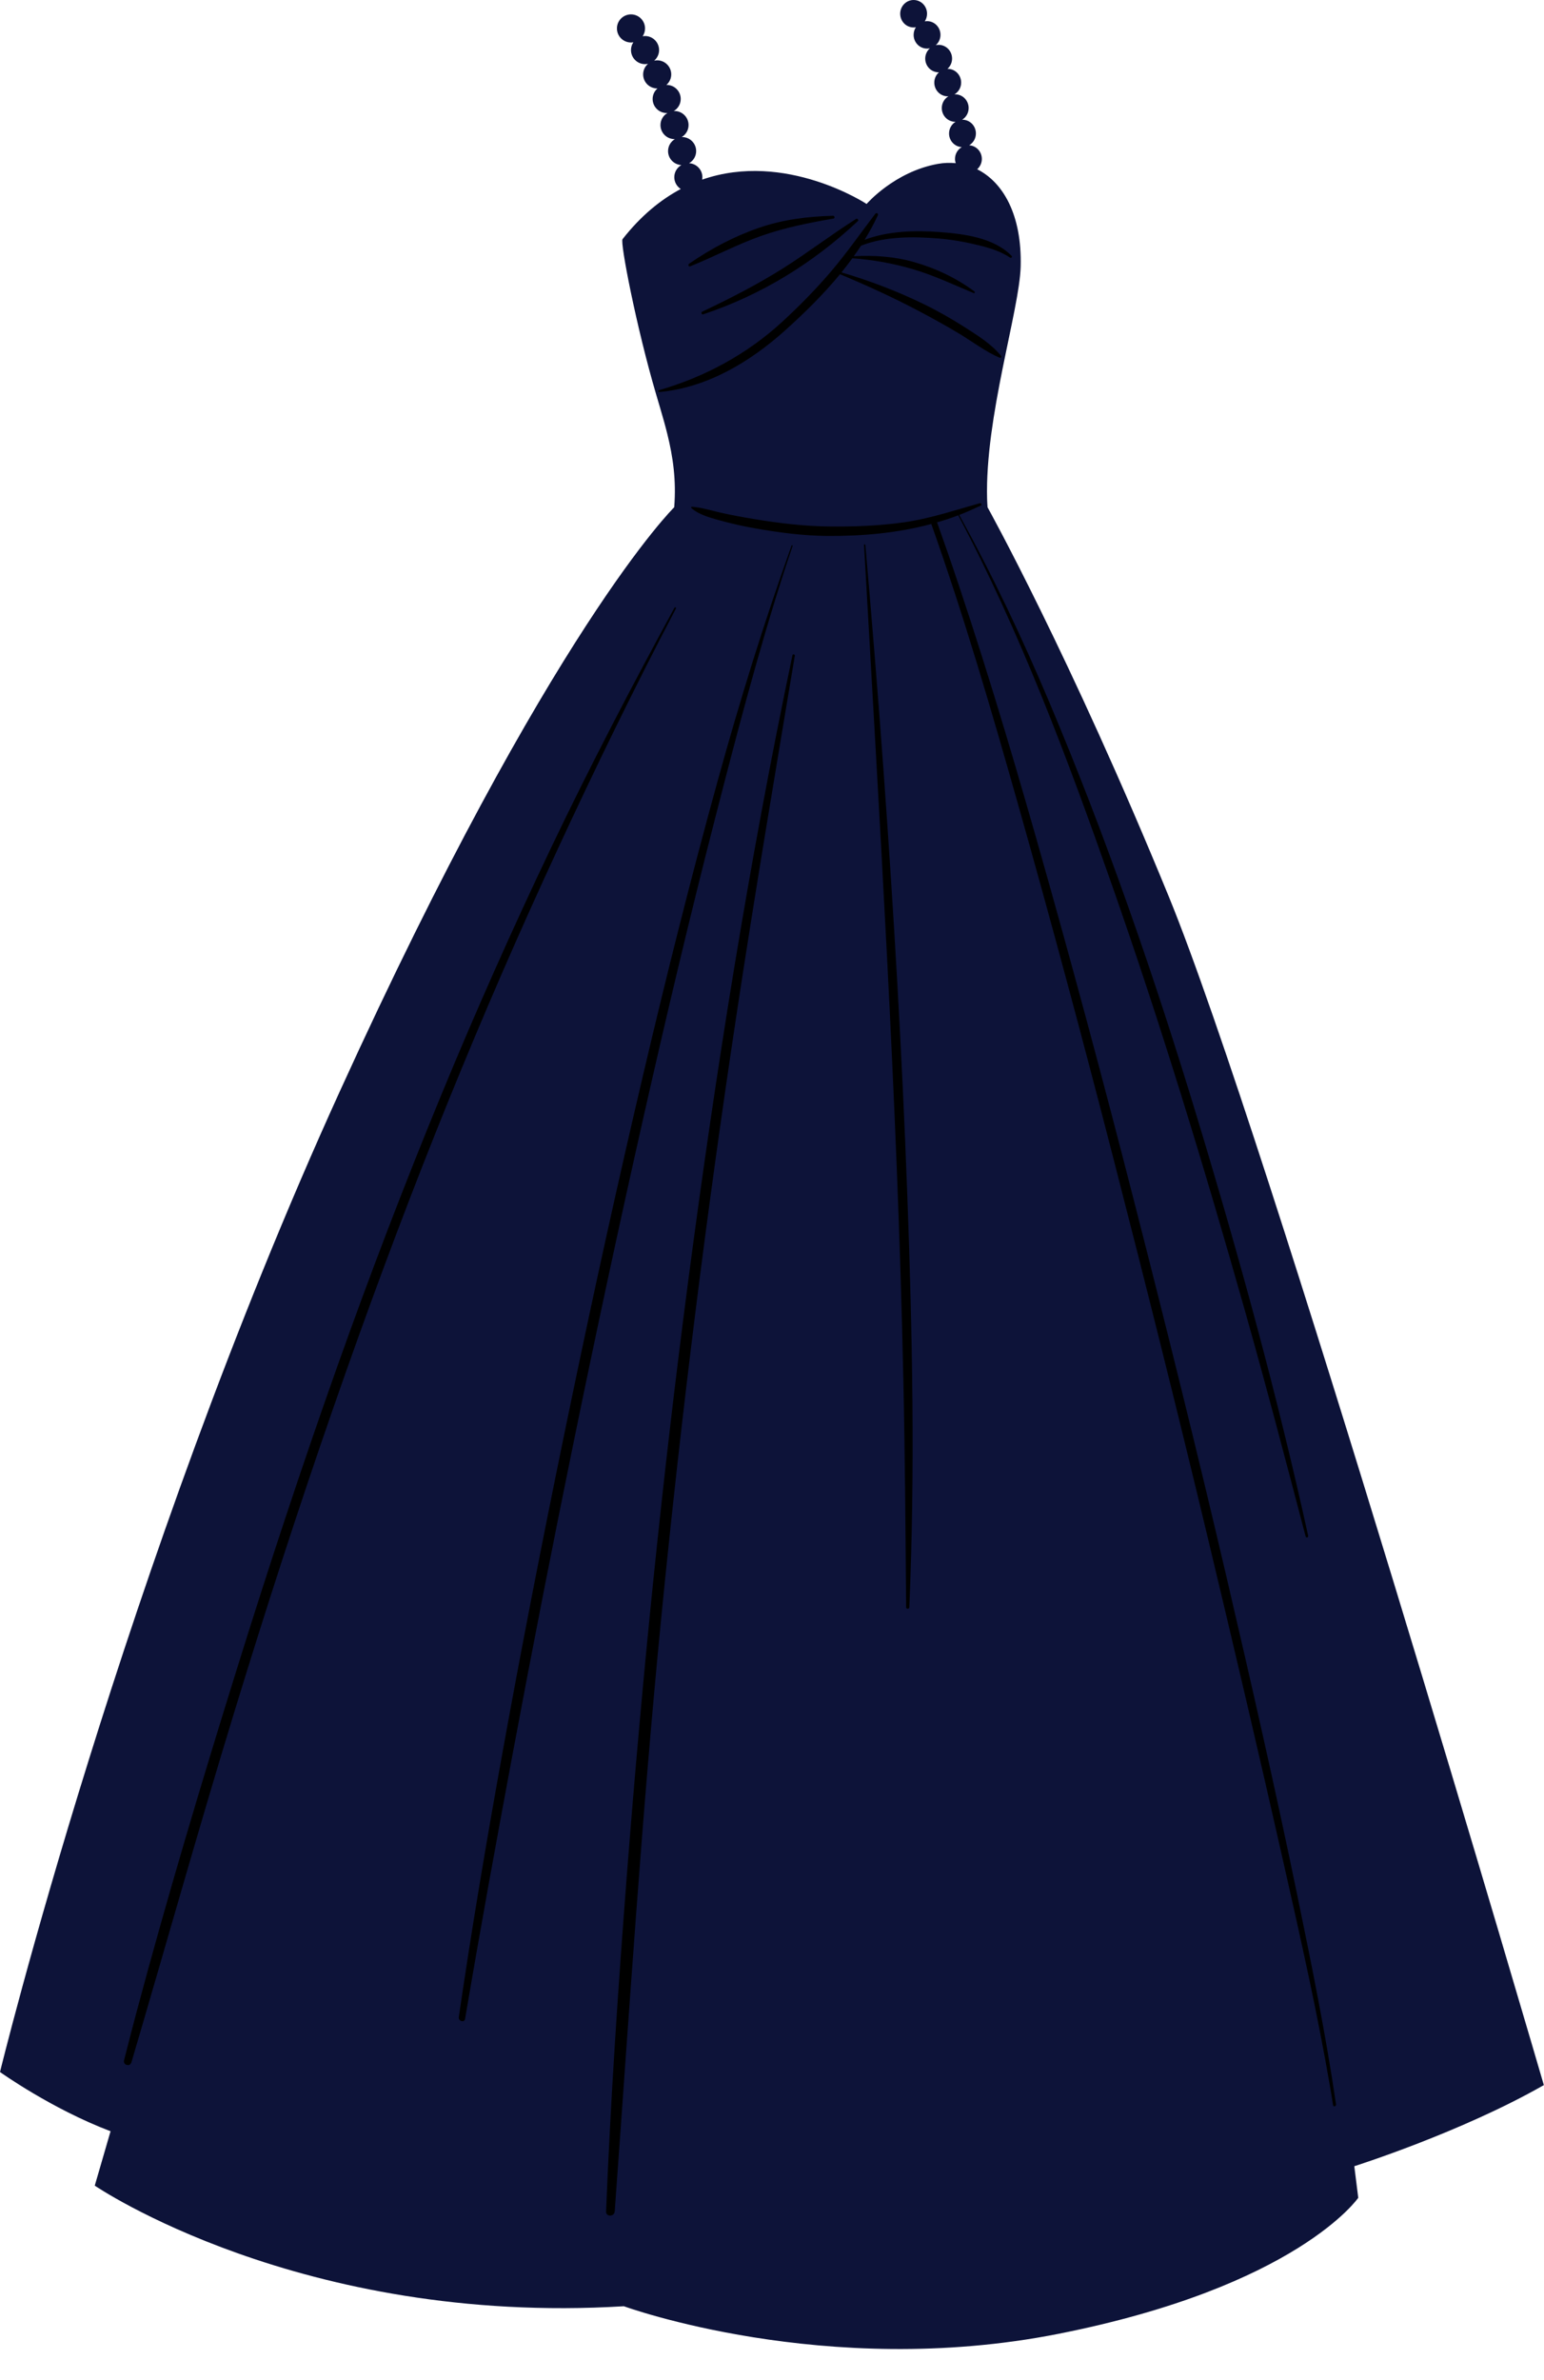
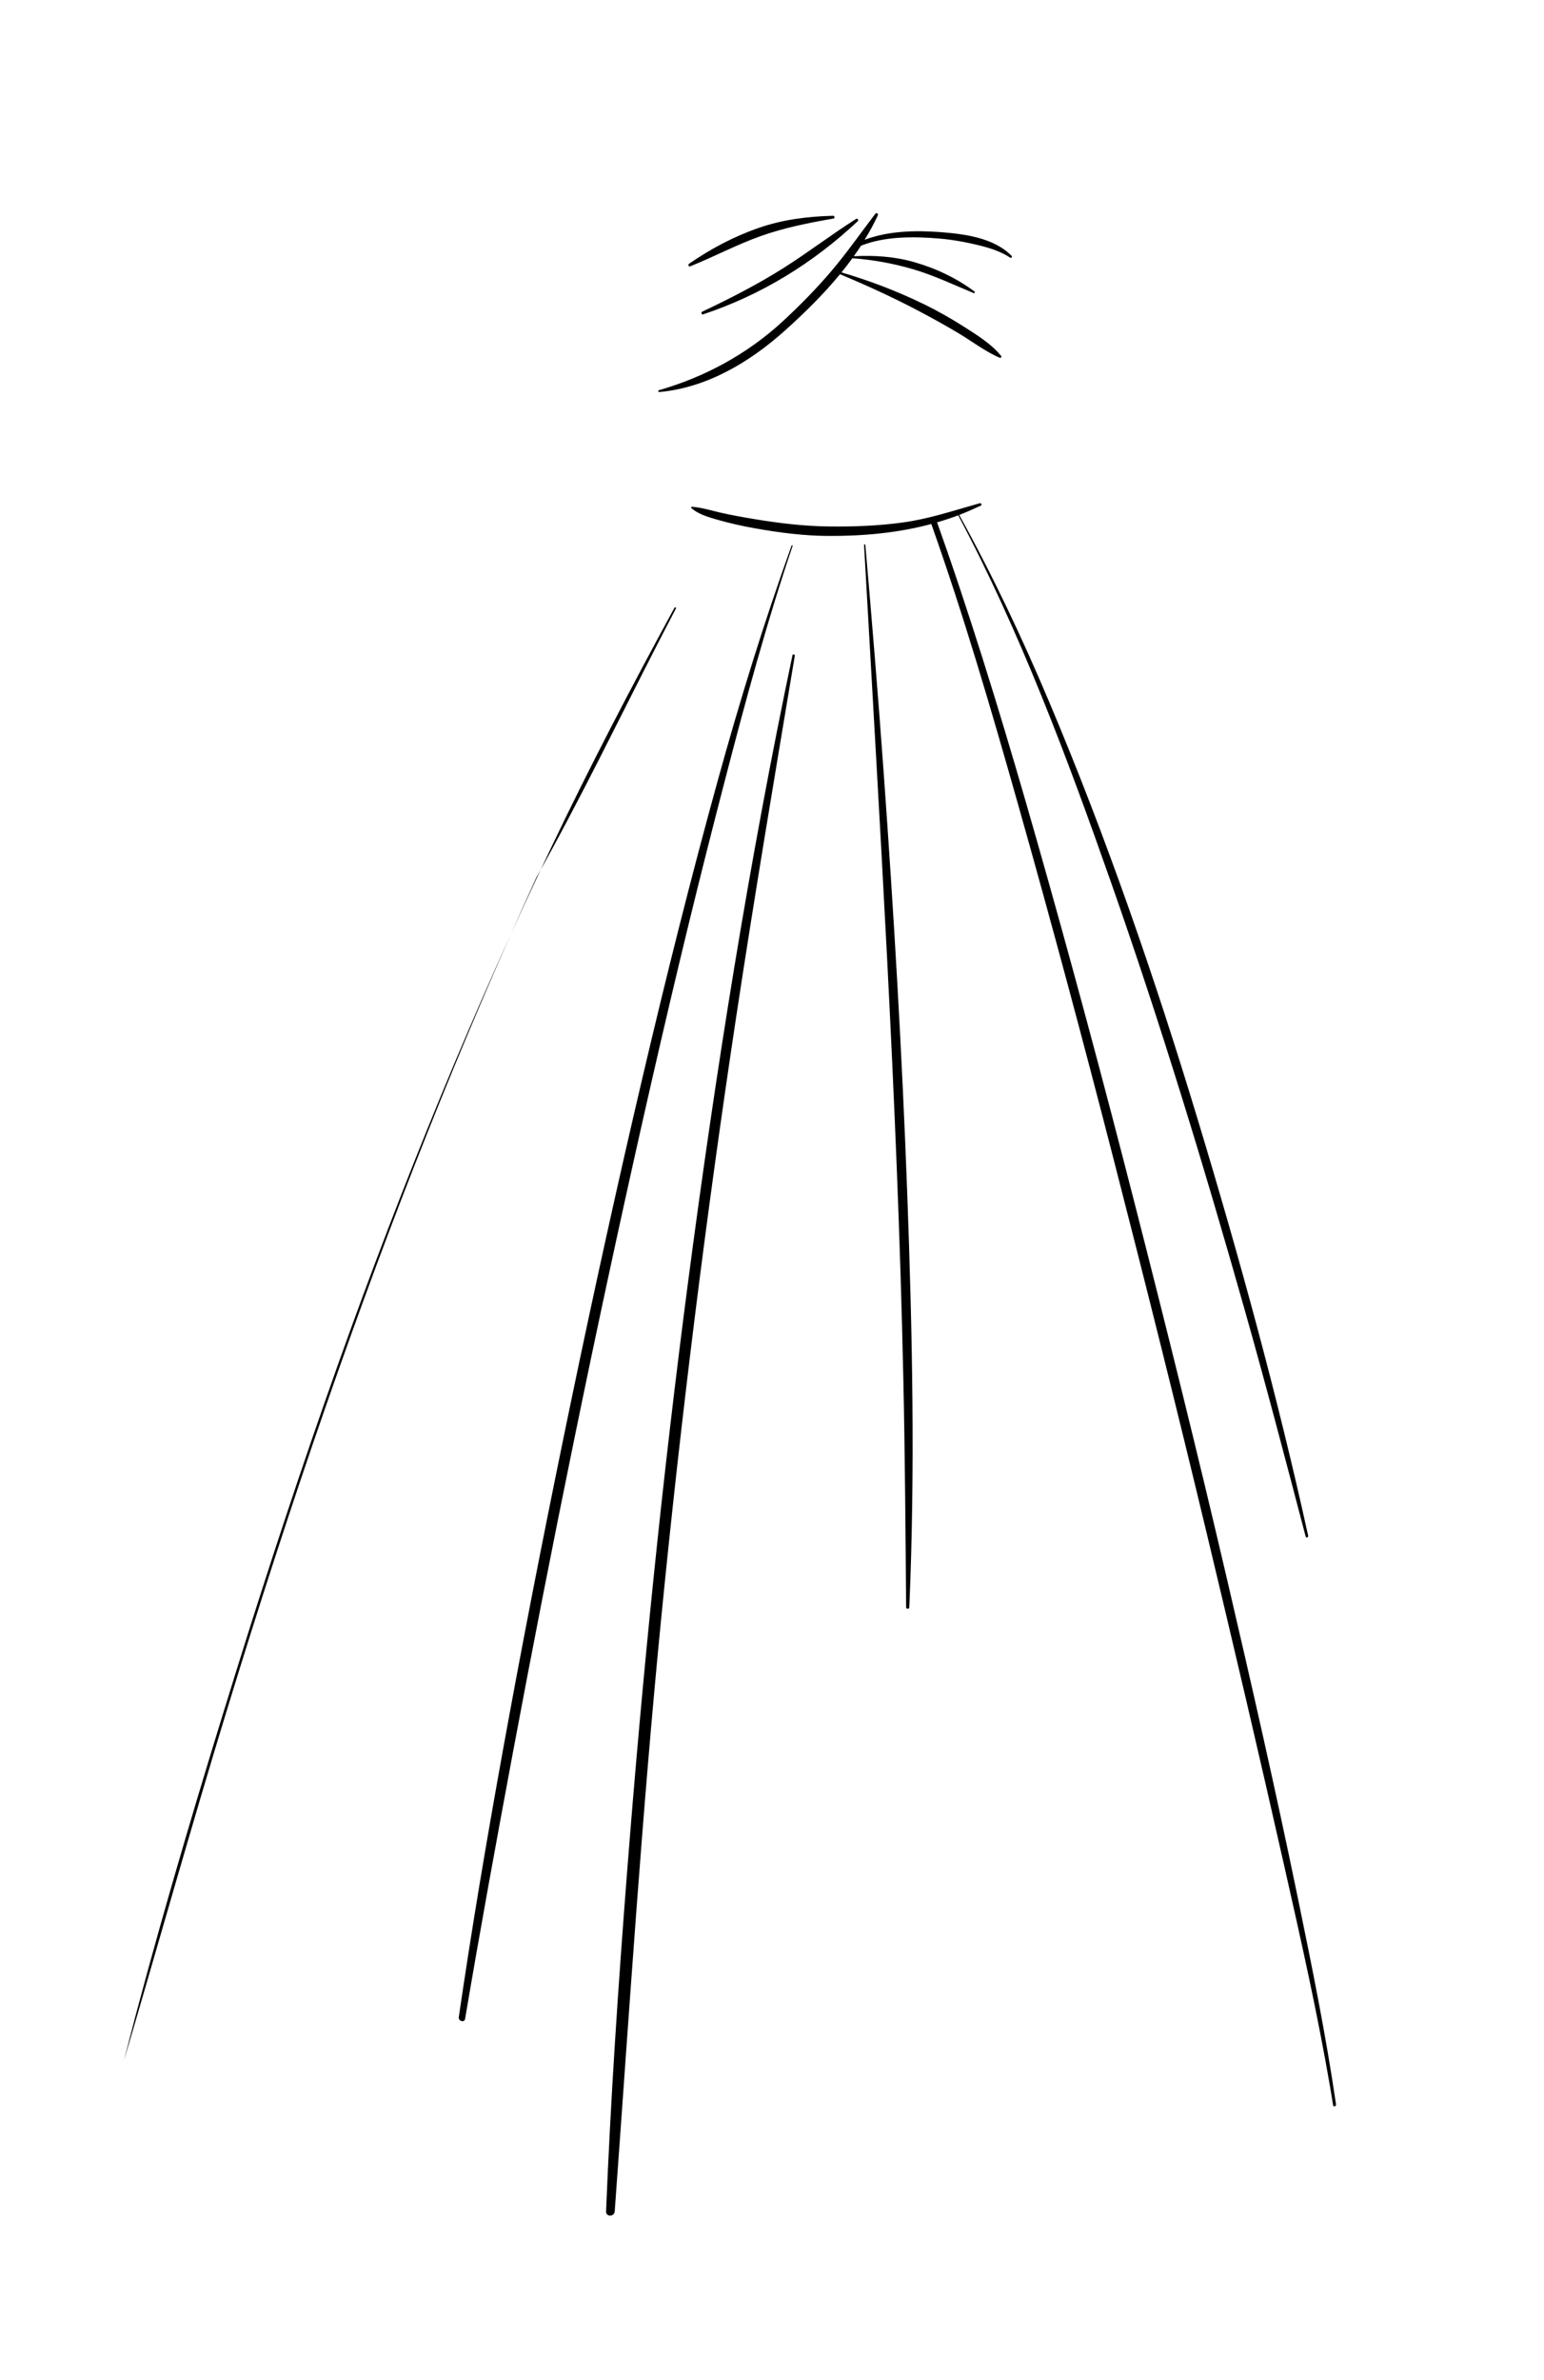
<svg xmlns="http://www.w3.org/2000/svg" fill="#000000" height="579.2" preserveAspectRatio="xMidYMid meet" version="1" viewBox="0.0 0.0 375.8 579.2" width="375.8" zoomAndPan="magnify">
  <g id="change1_1">
-     <path d="M329.629,527.157l0.961,7.688c0,0-14.852,21.609-73.037,33.115c-56.7,11.212-105.712-6.727-105.712-6.727 c-78.803,4.805-128.776-29.351-128.776-29.351l3.844-13.234C12.493,513.183,0,504.233,0,504.233s30.092-123.087,82.647-238.512 c51.414-112.919,81.451-142.275,81.451-142.275c0.526-6.634-0.308-12.253-1.643-17.691c-0.004-0.018-0.009-0.036-0.013-0.054 c-0.263-1.069-0.545-2.131-0.84-3.192c-0.006-0.022-0.012-0.044-0.018-0.065c-0.297-1.066-0.605-2.131-0.921-3.203 c-0.004-0.012-0.007-0.025-0.011-0.037c-0.145-0.494-0.294-0.995-0.441-1.492c-0.174-0.587-0.349-1.177-0.523-1.77 c-4.805-16.337-8.793-36.94-8.168-37.738c4.482-5.716,9.298-9.62,14.176-12.21c-0.948-0.608-1.579-1.665-1.579-2.874 c0-1.267,0.697-2.361,1.721-2.951c-1.801-0.097-3.236-1.575-3.236-3.401c0-1.247,0.675-2.328,1.673-2.925 c-0.035,0.001-0.067,0.01-0.102,0.01c-1.889,0-3.419-1.531-3.419-3.419c0-1.267,0.697-2.36,1.721-2.951 c-0.071,0.004-0.138,0.021-0.21,0.021c-1.889,0-3.42-1.531-3.42-3.419c0-1.031,0.466-1.945,1.188-2.572 c-0.026,0.001-0.051,0.008-0.077,0.008c-1.889,0-3.42-1.531-3.42-3.419c0-1.035,0.47-1.952,1.197-2.579 c-0.237,0.052-0.482,0.084-0.735,0.084c-1.889,0-3.419-1.531-3.419-3.419c0-0.706,0.214-1.362,0.581-1.907 c-0.19,0.033-0.382,0.059-0.581,0.059c-1.889,0-3.42-1.531-3.42-3.419s1.531-3.419,3.42-3.419s3.419,1.531,3.419,3.419 c0,0.706-0.214,1.362-0.581,1.907c0.19-0.033,0.382-0.059,0.581-0.059c1.889,0,3.419,1.531,3.419,3.42 c0,1.035-0.47,1.952-1.196,2.579c0.237-0.052,0.482-0.084,0.734-0.084c1.888,0,3.419,1.531,3.419,3.42 c0,1.031-0.466,1.945-1.188,2.572c0.026-0.001,0.051-0.008,0.077-0.008c1.889,0,3.419,1.531,3.419,3.419 c0,1.267-0.697,2.36-1.721,2.951c0.071-0.004,0.138-0.021,0.21-0.021c1.889,0,3.419,1.531,3.419,3.42 c0,1.247-0.675,2.328-1.673,2.925c0.035-0.001,0.067-0.01,0.102-0.01c1.889,0,3.42,1.531,3.42,3.419 c0,1.267-0.697,2.361-1.721,2.951c1.801,0.097,3.236,1.575,3.236,3.401c0,0.203-0.026,0.4-0.06,0.593 c20.287-7.075,40.032,5.917,40.032,5.917s6.741-7.825,17.313-9.747c1.478-0.269,2.941-0.312,4.373-0.175 c-0.104-0.326-0.174-0.667-0.174-1.029c0-1.237,0.666-2.304,1.644-2.881c-1.721-0.095-3.091-1.538-3.091-3.32 c0-1.218,0.645-2.272,1.598-2.855c-0.033,0.001-0.064,0.01-0.098,0.01c-1.804,0-3.267-1.494-3.267-3.338 c0-1.237,0.666-2.304,1.644-2.881c-0.068,0.004-0.132,0.021-0.201,0.021c-1.804,0-3.267-1.494-3.267-3.338 c0-1.007,0.445-1.898,1.135-2.51c-0.025,0.001-0.049,0.008-0.074,0.008c-1.804,0-3.267-1.494-3.267-3.338 c0-1.011,0.449-1.905,1.143-2.517c-0.227,0.051-0.46,0.082-0.702,0.082c-1.804,0-3.267-1.494-3.267-3.338 c0-0.689,0.205-1.33,0.555-1.862c-0.181,0.032-0.365,0.057-0.555,0.057c-1.804,0-3.266-1.494-3.266-3.338S220.567,0,222.371,0 c1.804,0,3.267,1.494,3.267,3.338c0,0.689-0.205,1.33-0.555,1.862c0.181-0.032,0.365-0.057,0.555-0.057 c1.804,0,3.267,1.494,3.267,3.338c0,1.011-0.449,1.905-1.143,2.517c0.226-0.051,0.46-0.082,0.702-0.082 c1.804,0,3.267,1.495,3.267,3.338c0,1.007-0.445,1.898-1.135,2.51c0.025-0.001,0.049-0.008,0.074-0.008 c1.804,0,3.267,1.495,3.267,3.338c0,1.237-0.666,2.304-1.644,2.881c0.068-0.004,0.132-0.021,0.201-0.021 c1.804,0,3.267,1.494,3.267,3.338c0,1.218-0.645,2.272-1.598,2.855c0.033-0.001,0.064-0.01,0.098-0.01 c1.804,0,3.267,1.494,3.267,3.338c0,1.237-0.666,2.304-1.644,2.881c1.721,0.095,3.091,1.538,3.091,3.32 c0,1.008-0.446,1.901-1.138,2.513c6.314,3.166,10.916,11.103,10.588,23.677c-0.016,0.618-0.066,1.3-0.134,2.019 c-0.008,0.081-0.013,0.157-0.021,0.239c-0.07,0.694-0.164,1.437-0.275,2.213c-0.018,0.126-0.035,0.251-0.054,0.38 c-0.114,0.773-0.246,1.584-0.392,2.429c-0.026,0.15-0.053,0.303-0.08,0.455c-0.152,0.86-0.317,1.749-0.495,2.672 c-0.027,0.14-0.056,0.285-0.083,0.426c-0.187,0.957-0.382,1.937-0.589,2.952c-0.019,0.092-0.039,0.189-0.058,0.282 c-0.208,1.015-0.424,2.056-0.645,3.121c-0.242,1.165-0.491,2.358-0.743,3.572c-0.021,0.104-0.043,0.206-0.064,0.31 c-0.234,1.132-0.471,2.287-0.706,3.454c-0.035,0.174-0.07,0.348-0.105,0.522c-0.231,1.151-0.46,2.317-0.686,3.492 c-0.03,0.157-0.06,0.315-0.09,0.472c-0.23,1.212-0.456,2.433-0.673,3.662c-0.015,0.083-0.028,0.166-0.043,0.249 c-0.221,1.262-0.434,2.529-0.634,3.799c-0.005,0.035-0.011,0.069-0.017,0.104c-0.195,1.245-0.375,2.491-0.543,3.735 c-0.02,0.148-0.041,0.297-0.061,0.445c-0.158,1.196-0.298,2.389-0.424,3.575c-0.02,0.185-0.039,0.37-0.058,0.555 c-0.119,1.174-0.22,2.34-0.3,3.496c-0.013,0.179-0.023,0.358-0.035,0.537c-0.076,1.173-0.132,2.335-0.162,3.481 c-0.003,0.125-0.003,0.248-0.006,0.372c-0.025,1.2-0.028,2.387,0.005,3.548c0,0,0,0,0,0c0.02,0.682,0.067,1.345,0.108,2.011 c0,0,20.074,36.082,44.1,94.704c24.025,58.622,91.297,289.266,91.297,289.266C355.576,518.949,329.629,527.157,329.629,527.157z" fill="#0d1339" />
-   </g>
+     </g>
  <g id="change2_1">
-     <path d="M160.378,94.963c11.185-3.224,21.497-8.806,30.067-16.702c4.235-3.902,8.299-8.035,12.02-12.432 c3.75-4.431,7.055-9.183,10.571-13.795c0.28-0.367,0.813-0.064,0.62,0.362c-0.927,2.05-2.031,4.024-3.211,5.959 c5.755-2.178,12.368-2.322,18.399-1.869c5.835,0.439,13.066,1.359,17.374,5.782c0.217,0.223-0.069,0.618-0.338,0.439 c-2.304-1.534-5-2.37-7.666-3.022c-3.246-0.795-6.521-1.382-9.854-1.653c-6.094-0.495-12.944-0.538-18.721,1.731 c-0.02,0.008-0.037,0.004-0.056,0.009c-0.566,0.876-1.17,1.731-1.779,2.584c4.957-0.251,9.794,0.038,14.628,1.411 c5.253,1.491,10.342,3.888,14.733,7.153c0.187,0.139,0.081,0.52-0.174,0.413c-4.898-2.041-9.679-4.324-14.787-5.823 c-4.766-1.398-9.776-2.313-14.746-2.663c-0.85,1.17-1.734,2.318-2.65,3.445c6.782,1.985,13.365,4.494,19.736,7.573 c3.521,1.702,6.977,3.654,10.269,5.765c3.052,1.957,6.557,4.119,8.844,6.985c0.205,0.256-0.044,0.563-0.338,0.439 c-3.459-1.464-6.627-3.913-9.841-5.849c-3.165-1.907-6.384-3.682-9.65-5.412c-6.298-3.336-12.797-6.307-19.373-9.058 c-4.084,4.953-8.719,9.5-13.354,13.662c-8.58,7.704-19.024,13.962-30.661,15.012C160.175,95.431,160.142,95.031,160.378,94.963z M167.977,64.817c5.791-2.317,11.331-5.293,17.212-7.376c5.704-2.021,11.726-3.23,17.678-4.252c0.386-0.066,0.293-0.689-0.092-0.679 c-6.204,0.167-12.233,0.912-18.129,2.958c-6.068,2.106-11.652,5.079-16.934,8.717C167.412,64.391,167.589,64.972,167.977,64.817z M170.886,75.862c-0.353,0.167-0.104,0.755,0.266,0.632c14.204-4.737,26.711-12.447,37.632-22.673 c0.285-0.266-0.085-0.754-0.419-0.543c-5.975,3.78-11.582,8.094-17.552,11.876C184.454,69.183,177.684,72.64,170.886,75.862z M192.882,159.451c-10.589,50.336-18.673,101.224-25.369,152.216c-6.3,47.976-11.166,96.12-14.919,144.36 c-2.128,27.349-3.973,54.73-5.079,82.14c-0.055,1.36,2.003,1.336,2.101,0c3.519-48.249,6.598-96.51,11.348-144.662 c4.827-48.939,10.912-97.739,18.268-146.363c4.422-29.23,9.34-58.38,14.215-87.537C193.507,159.242,192.961,159.078,192.882,159.451 z M315.858,461.728c-5.375-26.104-11.299-52.094-17.354-78.047c-7.07-30.306-14.586-60.515-22.296-90.665 c-7.581-29.648-15.512-59.214-23.891-88.647c-6.722-23.612-13.794-47.173-21.816-70.38c-0.772-2.234-1.557-4.464-2.357-6.689 c-0.025-0.069-0.066-0.117-0.103-0.171c1.744-0.506,3.475-1.076,5.186-1.727c15.154,28.56,26.582,59.111,37.271,89.564 c12.034,34.286,22.629,69.073,32.518,104.032c5.162,18.246,9.959,36.581,14.771,54.921c0.105,0.399,0.703,0.23,0.615-0.17 c-7.502-34.139-16.786-67.949-26.908-101.396c-10.41-34.399-22.185-68.51-36.167-101.629c-6.527-15.461-13.733-30.72-21.861-45.408 c1.468-0.565,2.922-1.19,4.364-1.87c0.299-0.141,0.604-0.255,0.901-0.401c0.329-0.162,0.097-0.679-0.246-0.583 c-1.148,0.319-2.29,0.651-3.431,0.984c-4.933,1.441-9.825,2.917-14.952,3.651c-6.119,0.876-12.484,1.108-18.658,1.018 c-5.884-0.086-11.815-0.795-17.615-1.753c-2.929-0.484-5.859-1.002-8.751-1.673c-1.818-0.422-3.702-0.993-5.577-1.242 c-0.367-0.049-0.734-0.106-1.1-0.125c-0.082-0.004-0.142,0.053-0.168,0.125c-0.024,0.065-0.021,0.142,0.036,0.193 c1.682,1.507,4.19,2.226,6.317,2.833c3.053,0.87,6.146,1.565,9.271,2.117c5.798,1.024,11.691,1.795,17.587,1.833 c8.611,0.055,17.094-0.717,25.264-2.917c0.005,0.06,0.002,0.118,0.026,0.184c7.896,22.288,14.536,45.02,20.972,67.764 c8.168,28.867,15.937,57.843,23.402,86.9c7.793,30.331,15.401,60.708,22.692,91.164c6.429,26.852,12.73,53.728,18.8,80.663 c4.041,17.933,8.106,35.909,11.195,54.036c0.233,1.366,0.467,2.733,0.667,4.104c0.069,0.472,0.786,0.272,0.718-0.198 C322.716,495.219,319.302,478.455,315.858,461.728z M160.767,155.302c1.239-2.405,2.486-4.806,3.739-7.205 c0.119-0.227-0.221-0.428-0.344-0.201c-10.448,19.17-20.542,38.523-29.945,58.228c-9.529,19.969-18.518,40.188-26.945,60.647 c-8.944,21.714-17.327,43.658-25.187,65.787c-8.666,24.395-16.767,48.989-24.466,73.705c-8.664,27.811-17.024,55.757-24.526,83.906 c-0.995,3.735-1.944,7.484-2.906,11.228c-0.299,1.162,1.456,1.644,1.795,0.495c8.337-28.283,16.297-56.673,24.925-84.871 c7.648-24.997,15.685-49.877,24.276-74.566c7.796-22.406,16.015-44.672,24.804-66.708c8.286-20.774,17.055-41.364,26.354-61.705 C141.379,194.266,150.805,174.632,160.767,155.302z M174.201,198.567c5.139-19.975,10.354-40.036,16.708-59.665 c0.655-2.024,1.328-4.042,2.011-6.056c0.055-0.163-0.199-0.23-0.256-0.071c-6.741,18.746-12.605,37.764-17.909,56.964 c-6.593,23.866-12.596,47.887-18.259,71.989c-6.136,26.116-11.894,52.316-17.357,78.581c-5.31,25.533-10.391,51.114-15.113,76.763 c-4.077,22.146-7.934,44.334-11.288,66.602c-0.361,2.397-0.717,4.795-1.069,7.194c-0.146,0.997,1.366,1.444,1.538,0.424 c3.635-21.539,7.564-43.031,11.576-64.503c4.736-25.345,9.683-50.653,14.855-75.912c5.394-26.342,11.032-52.639,16.953-78.868 C162.136,247.454,167.929,222.945,174.201,198.567z M215.085,188.065c-1.332-18.496-2.856-36.971-4.463-55.445 c-0.018-0.202-0.331-0.207-0.319,0c1.877,33.452,3.875,66.899,5.6,100.359c1.762,34.179,3.226,68.389,3.964,102.606 c0.399,18.516,0.53,37.028,0.68,55.546c0.004,0.498,0.75,0.495,0.771,0c1.447-33.449,0.741-67.055-0.493-100.499 C219.564,256.409,217.546,222.222,215.085,188.065z" fill="#000000" />
+     <path d="M160.378,94.963c11.185-3.224,21.497-8.806,30.067-16.702c4.235-3.902,8.299-8.035,12.02-12.432 c3.75-4.431,7.055-9.183,10.571-13.795c0.28-0.367,0.813-0.064,0.62,0.362c-0.927,2.05-2.031,4.024-3.211,5.959 c5.755-2.178,12.368-2.322,18.399-1.869c5.835,0.439,13.066,1.359,17.374,5.782c0.217,0.223-0.069,0.618-0.338,0.439 c-2.304-1.534-5-2.37-7.666-3.022c-3.246-0.795-6.521-1.382-9.854-1.653c-6.094-0.495-12.944-0.538-18.721,1.731 c-0.02,0.008-0.037,0.004-0.056,0.009c-0.566,0.876-1.17,1.731-1.779,2.584c4.957-0.251,9.794,0.038,14.628,1.411 c5.253,1.491,10.342,3.888,14.733,7.153c0.187,0.139,0.081,0.52-0.174,0.413c-4.898-2.041-9.679-4.324-14.787-5.823 c-4.766-1.398-9.776-2.313-14.746-2.663c-0.85,1.17-1.734,2.318-2.65,3.445c6.782,1.985,13.365,4.494,19.736,7.573 c3.521,1.702,6.977,3.654,10.269,5.765c3.052,1.957,6.557,4.119,8.844,6.985c0.205,0.256-0.044,0.563-0.338,0.439 c-3.459-1.464-6.627-3.913-9.841-5.849c-3.165-1.907-6.384-3.682-9.65-5.412c-6.298-3.336-12.797-6.307-19.373-9.058 c-4.084,4.953-8.719,9.5-13.354,13.662c-8.58,7.704-19.024,13.962-30.661,15.012C160.175,95.431,160.142,95.031,160.378,94.963z M167.977,64.817c5.791-2.317,11.331-5.293,17.212-7.376c5.704-2.021,11.726-3.23,17.678-4.252c0.386-0.066,0.293-0.689-0.092-0.679 c-6.204,0.167-12.233,0.912-18.129,2.958c-6.068,2.106-11.652,5.079-16.934,8.717C167.412,64.391,167.589,64.972,167.977,64.817z M170.886,75.862c-0.353,0.167-0.104,0.755,0.266,0.632c14.204-4.737,26.711-12.447,37.632-22.673 c0.285-0.266-0.085-0.754-0.419-0.543c-5.975,3.78-11.582,8.094-17.552,11.876C184.454,69.183,177.684,72.64,170.886,75.862z M192.882,159.451c-10.589,50.336-18.673,101.224-25.369,152.216c-6.3,47.976-11.166,96.12-14.919,144.36 c-2.128,27.349-3.973,54.73-5.079,82.14c-0.055,1.36,2.003,1.336,2.101,0c3.519-48.249,6.598-96.51,11.348-144.662 c4.827-48.939,10.912-97.739,18.268-146.363c4.422-29.23,9.34-58.38,14.215-87.537C193.507,159.242,192.961,159.078,192.882,159.451 z M315.858,461.728c-5.375-26.104-11.299-52.094-17.354-78.047c-7.07-30.306-14.586-60.515-22.296-90.665 c-7.581-29.648-15.512-59.214-23.891-88.647c-6.722-23.612-13.794-47.173-21.816-70.38c-0.772-2.234-1.557-4.464-2.357-6.689 c-0.025-0.069-0.066-0.117-0.103-0.171c1.744-0.506,3.475-1.076,5.186-1.727c15.154,28.56,26.582,59.111,37.271,89.564 c12.034,34.286,22.629,69.073,32.518,104.032c5.162,18.246,9.959,36.581,14.771,54.921c0.105,0.399,0.703,0.23,0.615-0.17 c-7.502-34.139-16.786-67.949-26.908-101.396c-10.41-34.399-22.185-68.51-36.167-101.629c-6.527-15.461-13.733-30.72-21.861-45.408 c1.468-0.565,2.922-1.19,4.364-1.87c0.299-0.141,0.604-0.255,0.901-0.401c0.329-0.162,0.097-0.679-0.246-0.583 c-1.148,0.319-2.29,0.651-3.431,0.984c-4.933,1.441-9.825,2.917-14.952,3.651c-6.119,0.876-12.484,1.108-18.658,1.018 c-5.884-0.086-11.815-0.795-17.615-1.753c-2.929-0.484-5.859-1.002-8.751-1.673c-1.818-0.422-3.702-0.993-5.577-1.242 c-0.367-0.049-0.734-0.106-1.1-0.125c-0.082-0.004-0.142,0.053-0.168,0.125c-0.024,0.065-0.021,0.142,0.036,0.193 c1.682,1.507,4.19,2.226,6.317,2.833c3.053,0.87,6.146,1.565,9.271,2.117c5.798,1.024,11.691,1.795,17.587,1.833 c8.611,0.055,17.094-0.717,25.264-2.917c0.005,0.06,0.002,0.118,0.026,0.184c7.896,22.288,14.536,45.02,20.972,67.764 c8.168,28.867,15.937,57.843,23.402,86.9c7.793,30.331,15.401,60.708,22.692,91.164c6.429,26.852,12.73,53.728,18.8,80.663 c4.041,17.933,8.106,35.909,11.195,54.036c0.233,1.366,0.467,2.733,0.667,4.104c0.069,0.472,0.786,0.272,0.718-0.198 C322.716,495.219,319.302,478.455,315.858,461.728z M160.767,155.302c1.239-2.405,2.486-4.806,3.739-7.205 c0.119-0.227-0.221-0.428-0.344-0.201c-10.448,19.17-20.542,38.523-29.945,58.228c-9.529,19.969-18.518,40.188-26.945,60.647 c-8.944,21.714-17.327,43.658-25.187,65.787c-8.666,24.395-16.767,48.989-24.466,73.705c-8.664,27.811-17.024,55.757-24.526,83.906 c-0.995,3.735-1.944,7.484-2.906,11.228c8.337-28.283,16.297-56.673,24.925-84.871 c7.648-24.997,15.685-49.877,24.276-74.566c7.796-22.406,16.015-44.672,24.804-66.708c8.286-20.774,17.055-41.364,26.354-61.705 C141.379,194.266,150.805,174.632,160.767,155.302z M174.201,198.567c5.139-19.975,10.354-40.036,16.708-59.665 c0.655-2.024,1.328-4.042,2.011-6.056c0.055-0.163-0.199-0.23-0.256-0.071c-6.741,18.746-12.605,37.764-17.909,56.964 c-6.593,23.866-12.596,47.887-18.259,71.989c-6.136,26.116-11.894,52.316-17.357,78.581c-5.31,25.533-10.391,51.114-15.113,76.763 c-4.077,22.146-7.934,44.334-11.288,66.602c-0.361,2.397-0.717,4.795-1.069,7.194c-0.146,0.997,1.366,1.444,1.538,0.424 c3.635-21.539,7.564-43.031,11.576-64.503c4.736-25.345,9.683-50.653,14.855-75.912c5.394-26.342,11.032-52.639,16.953-78.868 C162.136,247.454,167.929,222.945,174.201,198.567z M215.085,188.065c-1.332-18.496-2.856-36.971-4.463-55.445 c-0.018-0.202-0.331-0.207-0.319,0c1.877,33.452,3.875,66.899,5.6,100.359c1.762,34.179,3.226,68.389,3.964,102.606 c0.399,18.516,0.53,37.028,0.68,55.546c0.004,0.498,0.75,0.495,0.771,0c1.447-33.449,0.741-67.055-0.493-100.499 C219.564,256.409,217.546,222.222,215.085,188.065z" fill="#000000" />
  </g>
</svg>